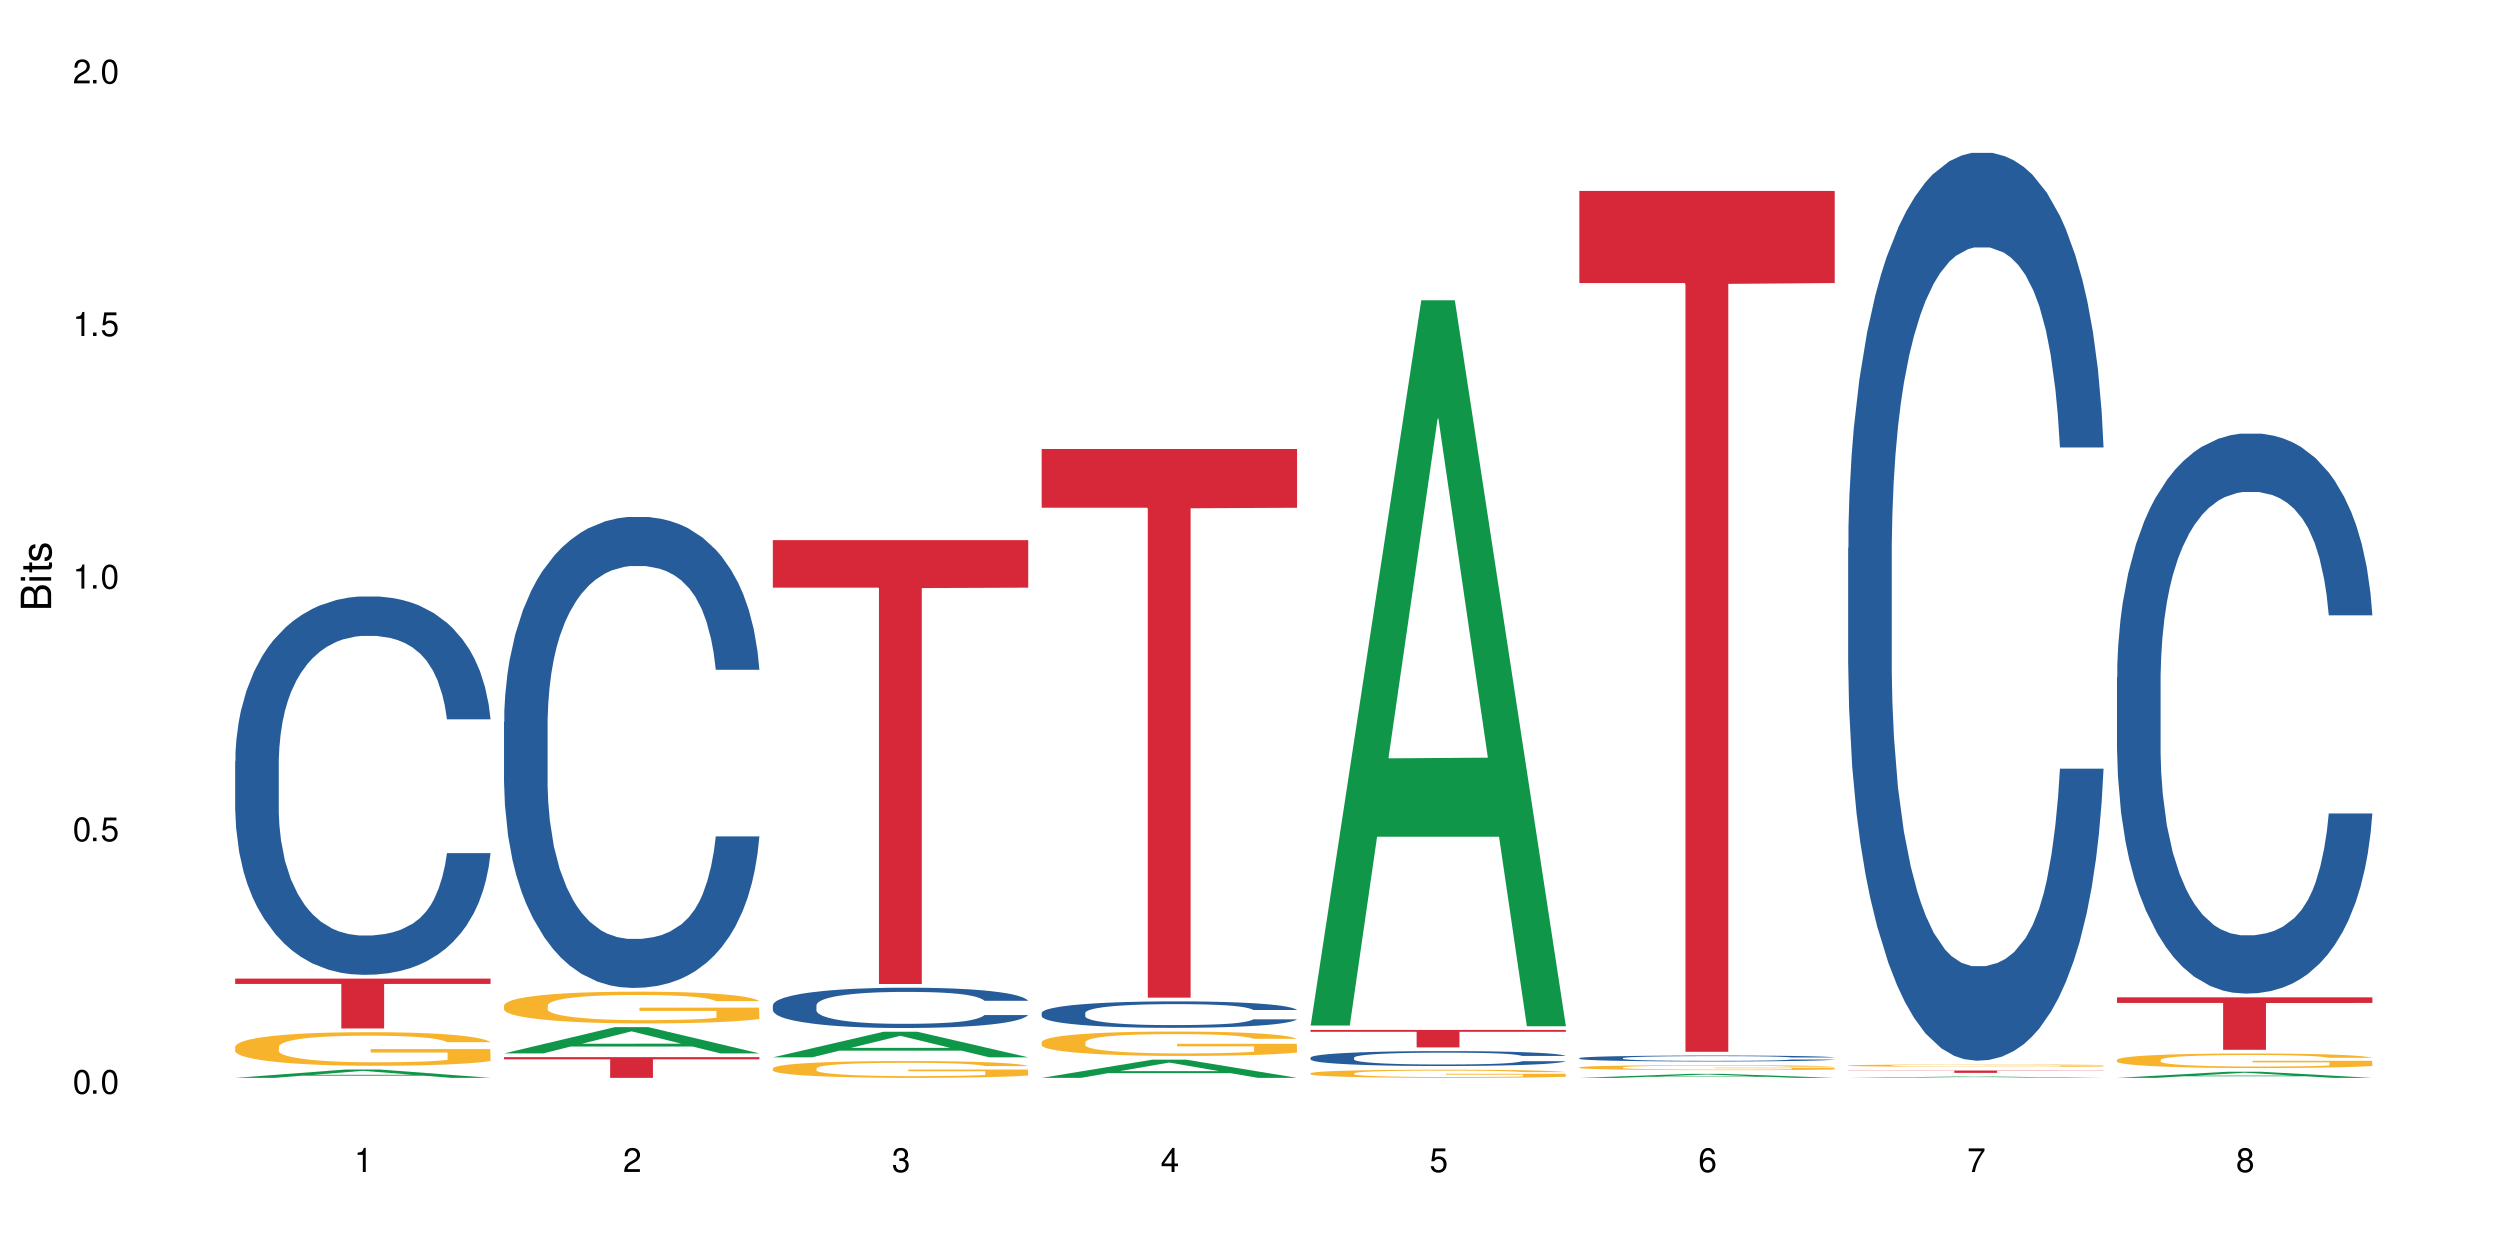
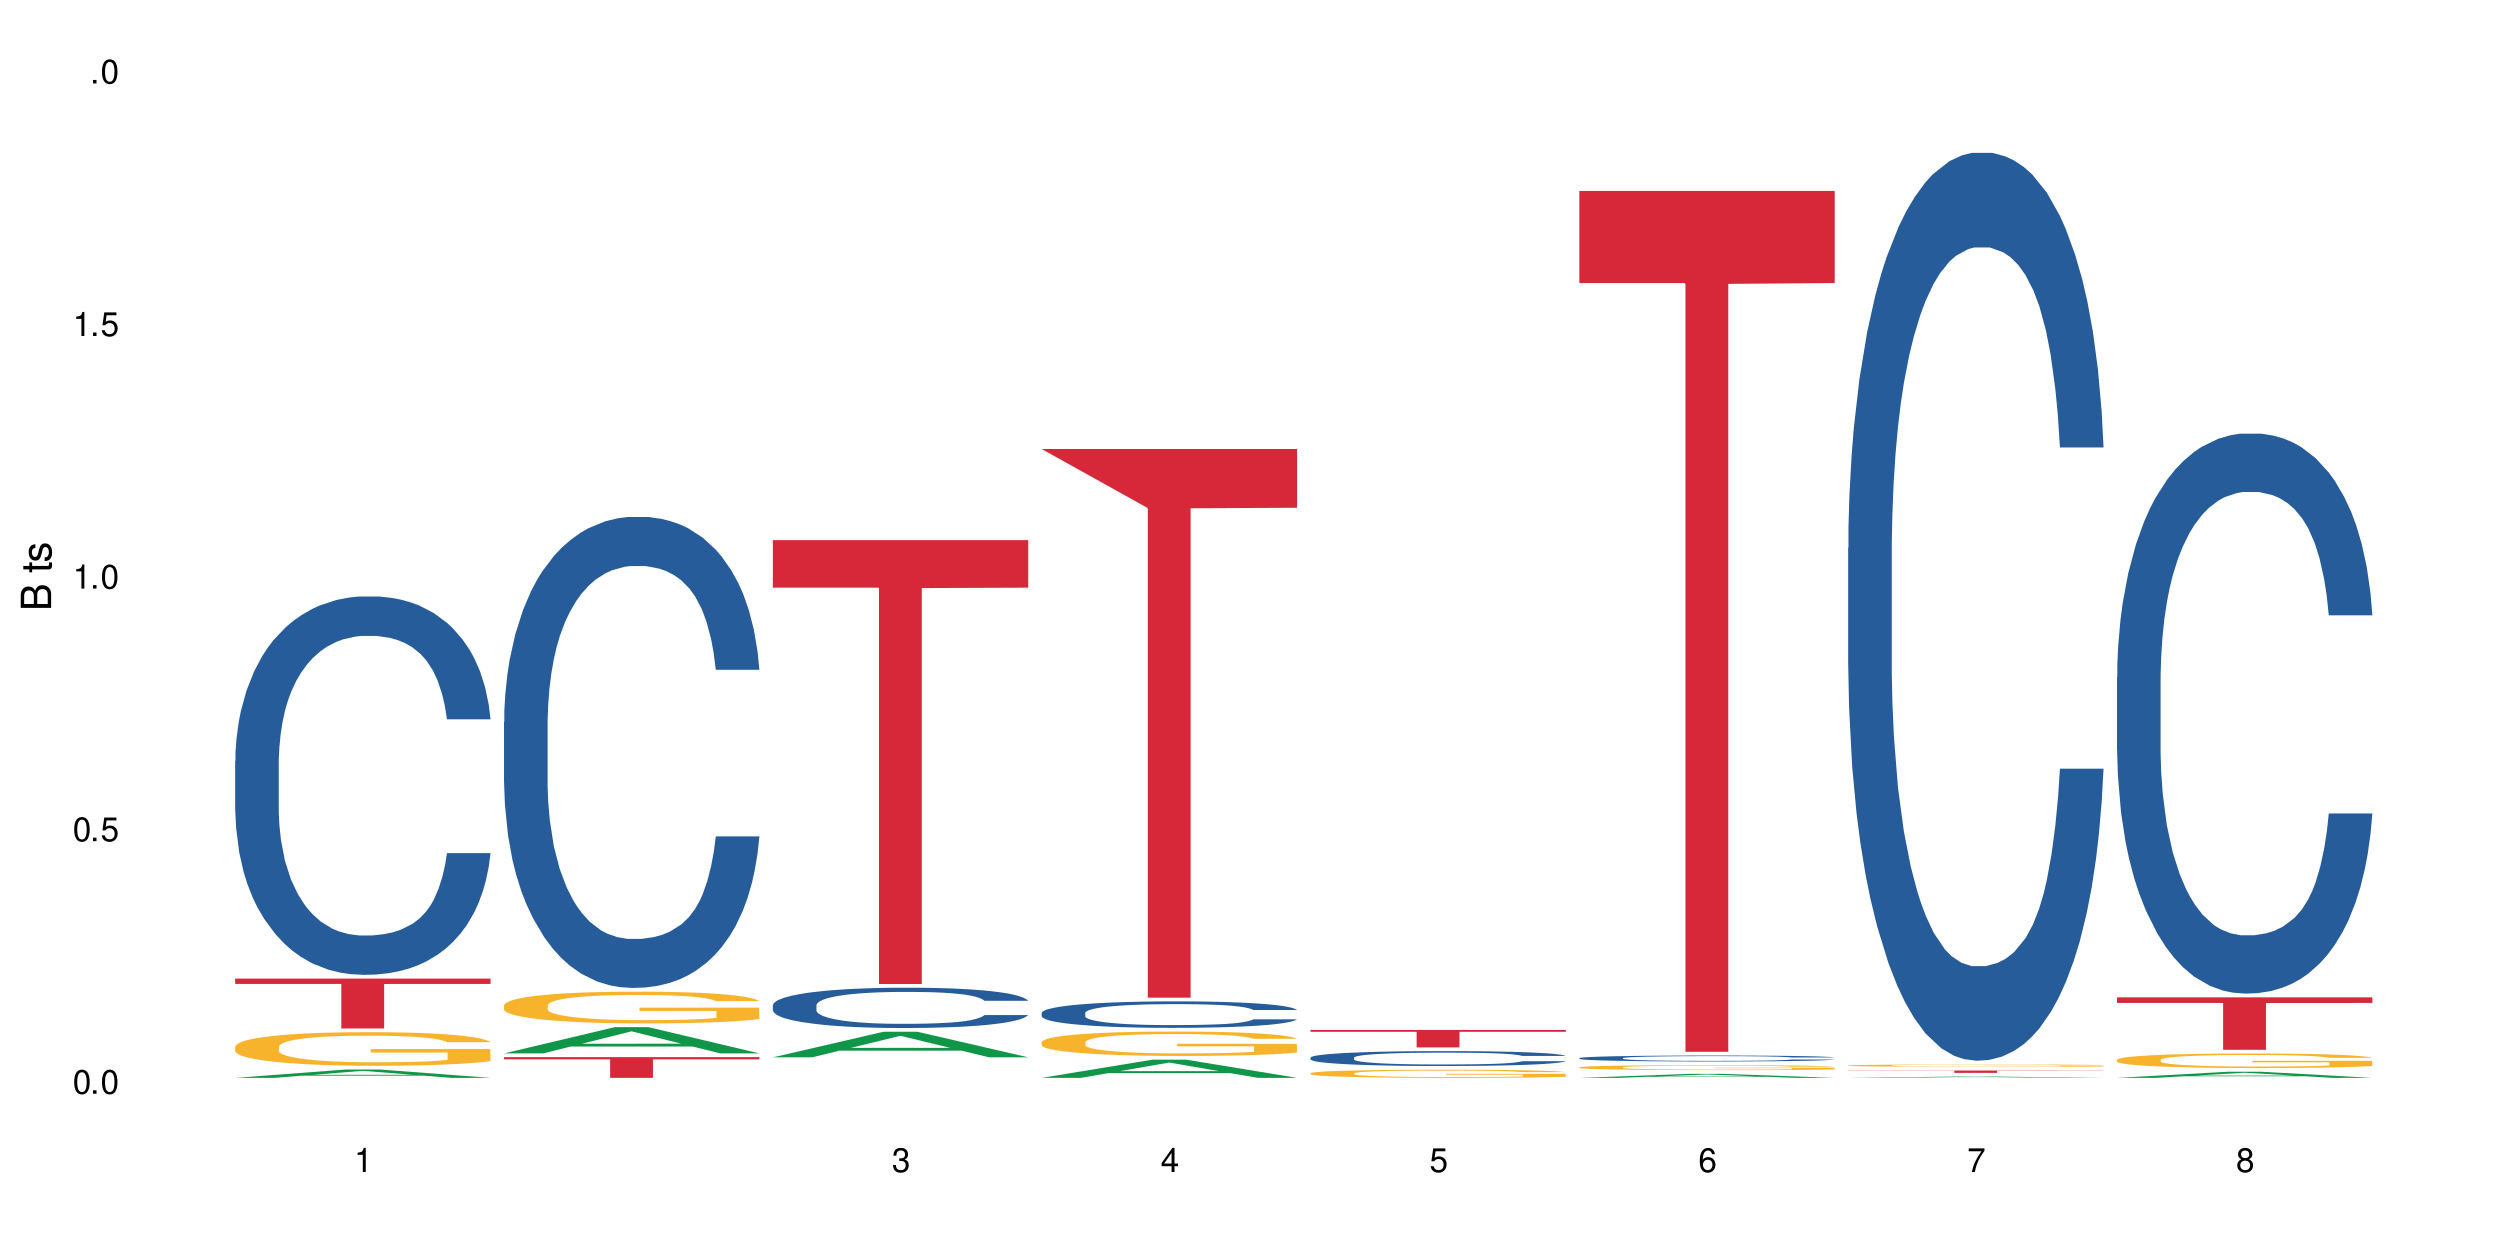
<svg xmlns="http://www.w3.org/2000/svg" xmlns:xlink="http://www.w3.org/1999/xlink" width="720" height="360" viewBox="0 0 720 360">
  <defs>
    <g>
      <g id="glyph-0-0">
</g>
      <g id="glyph-0-1">
        <path d="M 2.641 -6.938 C 2 -6.938 1.422 -6.656 1.078 -6.172 C 0.641 -5.562 0.406 -4.641 0.406 -3.359 C 0.406 -1.016 1.188 0.219 2.641 0.219 C 4.078 0.219 4.859 -1.016 4.859 -3.297 C 4.859 -4.641 4.656 -5.547 4.203 -6.172 C 3.844 -6.656 3.281 -6.938 2.641 -6.938 Z M 2.641 -6.188 C 3.547 -6.188 4 -5.25 4 -3.375 C 4 -1.406 3.562 -0.484 2.625 -0.484 C 1.734 -0.484 1.281 -1.438 1.281 -3.344 C 1.281 -5.25 1.734 -6.188 2.641 -6.188 Z M 2.641 -6.188 " />
      </g>
      <g id="glyph-0-2">
        <path d="M 1.828 -1 L 0.828 -1 L 0.828 0 L 1.828 0 Z M 1.828 -1 " />
      </g>
      <g id="glyph-0-3">
        <path d="M 4.562 -6.797 L 1.062 -6.797 L 0.547 -3.094 L 1.328 -3.094 C 1.719 -3.562 2.047 -3.734 2.578 -3.734 C 3.484 -3.734 4.062 -3.109 4.062 -2.094 C 4.062 -1.125 3.484 -0.531 2.578 -0.531 C 1.828 -0.531 1.375 -0.906 1.188 -1.672 L 0.328 -1.672 C 0.453 -1.109 0.547 -0.844 0.75 -0.594 C 1.125 -0.078 1.828 0.219 2.594 0.219 C 3.969 0.219 4.922 -0.781 4.922 -2.219 C 4.922 -3.562 4.031 -4.484 2.719 -4.484 C 2.25 -4.484 1.859 -4.359 1.469 -4.062 L 1.734 -5.969 L 4.562 -5.969 Z M 4.562 -6.797 " />
      </g>
      <g id="glyph-0-4">
        <path d="M 2.484 -4.938 L 2.484 0 L 3.328 0 L 3.328 -6.938 L 2.766 -6.938 C 2.469 -5.875 2.281 -5.734 0.984 -5.562 L 0.984 -4.938 Z M 2.484 -4.938 " />
      </g>
      <g id="glyph-0-5">
-         <path d="M 4.859 -0.828 L 1.281 -0.828 C 1.359 -1.406 1.672 -1.781 2.5 -2.281 L 3.469 -2.828 C 4.406 -3.344 4.906 -4.062 4.906 -4.906 C 4.906 -5.484 4.672 -6.031 4.266 -6.406 C 3.859 -6.766 3.375 -6.938 2.719 -6.938 C 1.859 -6.938 1.219 -6.625 0.844 -6.031 C 0.609 -5.672 0.5 -5.234 0.484 -4.531 L 1.328 -4.531 C 1.359 -5.016 1.406 -5.281 1.531 -5.516 C 1.75 -5.938 2.188 -6.203 2.703 -6.203 C 3.469 -6.203 4.031 -5.641 4.031 -4.891 C 4.031 -4.344 3.719 -3.859 3.125 -3.516 L 2.234 -3 C 0.812 -2.172 0.406 -1.531 0.328 -0.016 L 4.859 -0.016 Z M 4.859 -0.828 " />
-       </g>
+         </g>
      <g id="glyph-0-6">
        <path d="M 2.125 -3.188 L 2.578 -3.188 C 3.5 -3.188 3.984 -2.766 3.984 -1.922 C 3.984 -1.062 3.469 -0.531 2.594 -0.531 C 1.656 -0.531 1.203 -1 1.156 -2.016 L 0.312 -2.016 C 0.344 -1.453 0.438 -1.094 0.609 -0.781 C 0.953 -0.109 1.625 0.219 2.547 0.219 C 3.953 0.219 4.859 -0.625 4.859 -1.938 C 4.859 -2.828 4.516 -3.297 3.703 -3.594 C 4.344 -3.844 4.656 -4.328 4.656 -5.031 C 4.656 -6.219 3.875 -6.938 2.578 -6.938 C 1.203 -6.938 0.484 -6.172 0.453 -4.703 L 1.297 -4.703 C 1.312 -5.125 1.344 -5.359 1.453 -5.578 C 1.641 -5.969 2.062 -6.203 2.594 -6.203 C 3.344 -6.203 3.797 -5.75 3.797 -5 C 3.797 -4.516 3.609 -4.219 3.25 -4.047 C 3.016 -3.953 2.703 -3.922 2.125 -3.906 Z M 2.125 -3.188 " />
      </g>
      <g id="glyph-0-7">
        <path d="M 3.141 -1.672 L 3.141 0 L 3.984 0 L 3.984 -1.672 L 4.984 -1.672 L 4.984 -2.438 L 3.984 -2.438 L 3.984 -6.938 L 3.359 -6.938 L 0.266 -2.578 L 0.266 -1.672 Z M 3.141 -2.438 L 1 -2.438 L 3.141 -5.5 Z M 3.141 -2.438 " />
      </g>
      <g id="glyph-0-8">
        <path d="M 4.781 -5.125 C 4.609 -6.266 3.891 -6.938 2.844 -6.938 C 2.094 -6.938 1.422 -6.578 1.031 -5.953 C 0.594 -5.266 0.406 -4.422 0.406 -3.172 C 0.406 -2 0.578 -1.25 0.984 -0.641 C 1.359 -0.078 1.953 0.219 2.703 0.219 C 3.984 0.219 4.922 -0.75 4.922 -2.094 C 4.922 -3.375 4.062 -4.281 2.844 -4.281 C 2.172 -4.281 1.641 -4.031 1.281 -3.516 C 1.281 -5.234 1.828 -6.188 2.797 -6.188 C 3.391 -6.188 3.797 -5.797 3.938 -5.125 Z M 2.734 -3.531 C 3.547 -3.531 4.062 -2.953 4.062 -2.031 C 4.062 -1.156 3.484 -0.531 2.703 -0.531 C 1.922 -0.531 1.328 -1.188 1.328 -2.078 C 1.328 -2.938 1.906 -3.531 2.734 -3.531 Z M 2.734 -3.531 " />
      </g>
      <g id="glyph-0-9">
        <path d="M 4.984 -6.797 L 0.438 -6.797 L 0.438 -5.969 L 4.109 -5.969 C 2.5 -3.656 1.828 -2.234 1.328 0 L 2.219 0 C 2.594 -2.172 3.453 -4.047 4.984 -6.094 Z M 4.984 -6.797 " />
      </g>
      <g id="glyph-0-10">
        <path d="M 3.75 -3.656 C 4.469 -4.094 4.688 -4.438 4.688 -5.078 C 4.688 -6.172 3.844 -6.938 2.641 -6.938 C 1.438 -6.938 0.594 -6.172 0.594 -5.094 C 0.594 -4.438 0.812 -4.094 1.516 -3.656 C 0.734 -3.266 0.359 -2.703 0.359 -1.922 C 0.359 -0.656 1.281 0.219 2.641 0.219 C 3.984 0.219 4.922 -0.656 4.922 -1.922 C 4.922 -2.703 4.531 -3.266 3.75 -3.656 Z M 2.641 -6.188 C 3.359 -6.188 3.812 -5.75 3.812 -5.062 C 3.812 -4.406 3.344 -3.984 2.641 -3.984 C 1.922 -3.984 1.453 -4.406 1.453 -5.078 C 1.453 -5.75 1.922 -6.188 2.641 -6.188 Z M 2.641 -3.266 C 3.484 -3.266 4.062 -2.719 4.062 -1.906 C 4.062 -1.078 3.484 -0.531 2.625 -0.531 C 1.797 -0.531 1.219 -1.094 1.219 -1.906 C 1.219 -2.719 1.781 -3.266 2.641 -3.266 Z M 2.641 -3.266 " />
      </g>
      <g id="glyph-1-0">
</g>
      <g id="glyph-1-1">
        <path d="M 0 -0.953 L 0 -4.891 C 0 -5.719 -0.234 -6.344 -0.734 -6.797 C -1.188 -7.234 -1.812 -7.469 -2.5 -7.469 C -3.547 -7.469 -4.188 -7 -4.625 -5.875 C -4.984 -6.688 -5.625 -7.094 -6.531 -7.094 C -7.172 -7.094 -7.734 -6.859 -8.141 -6.391 C -8.562 -5.922 -8.75 -5.344 -8.75 -4.5 L -8.75 -0.953 Z M -4.984 -2.062 L -7.766 -2.062 L -7.766 -4.219 C -7.766 -4.844 -7.688 -5.203 -7.453 -5.5 C -7.219 -5.812 -6.859 -5.969 -6.375 -5.969 C -5.891 -5.969 -5.531 -5.812 -5.297 -5.5 C -5.062 -5.203 -4.984 -4.844 -4.984 -4.219 Z M -0.984 -2.062 L -4 -2.062 L -4 -4.781 C -4 -5.766 -3.438 -6.359 -2.484 -6.359 C -1.547 -6.359 -0.984 -5.766 -0.984 -4.781 Z M -0.984 -2.062 " />
      </g>
      <g id="glyph-1-2">
-         <path d="M -6.281 -1.797 L -6.281 -0.797 L 0 -0.797 L 0 -1.797 Z M -8.75 -1.797 L -8.75 -0.797 L -7.484 -0.797 L -7.484 -1.797 Z M -8.75 -1.797 " />
-       </g>
+         </g>
      <g id="glyph-1-3">
        <path d="M -6.281 -3.047 L -6.281 -2.016 L -8.016 -2.016 L -8.016 -1.016 L -6.281 -1.016 L -6.281 -0.172 L -5.469 -0.172 L -5.469 -1.016 L -0.719 -1.016 C -0.078 -1.016 0.281 -1.453 0.281 -2.234 C 0.281 -2.5 0.25 -2.719 0.188 -3.047 L -0.641 -3.047 C -0.609 -2.906 -0.594 -2.766 -0.594 -2.562 C -0.594 -2.141 -0.719 -2.016 -1.156 -2.016 L -5.469 -2.016 L -5.469 -3.047 Z M -6.281 -3.047 " />
      </g>
      <g id="glyph-1-4">
        <path d="M -4.531 -5.25 C -5.766 -5.25 -6.469 -4.422 -6.469 -2.969 C -6.469 -1.516 -5.719 -0.562 -4.547 -0.562 C -3.562 -0.562 -3.094 -1.062 -2.734 -2.562 L -2.516 -3.484 C -2.344 -4.188 -2.094 -4.469 -1.641 -4.469 C -1.047 -4.469 -0.641 -3.875 -0.641 -3 C -0.641 -2.453 -0.797 -2 -1.062 -1.75 C -1.25 -1.594 -1.422 -1.531 -1.875 -1.469 L -1.875 -0.406 C -0.422 -0.453 0.281 -1.266 0.281 -2.922 C 0.281 -4.5 -0.5 -5.516 -1.719 -5.516 C -2.656 -5.516 -3.172 -4.984 -3.469 -3.734 L -3.703 -2.766 C -3.891 -1.953 -4.156 -1.609 -4.594 -1.609 C -5.188 -1.609 -5.547 -2.125 -5.547 -2.938 C -5.547 -3.75 -5.203 -4.172 -4.531 -4.203 Z M -4.531 -5.25 " />
      </g>
    </g>
  </defs>
  <rect x="-72" y="-36" width="864" height="432" fill="rgb(100%, 100%, 100%)" fill-opacity="1" />
  <path fill-rule="nonzero" fill="rgb(6.275%, 58.824%, 28.235%)" fill-opacity="1" d="M 67.73 310.426 L 67.809 310.422 L 99.637 308.016 L 109.301 308.016 L 141.281 310.426 L 130.047 310.426 L 122.031 309.797 L 86.906 309.797 L 79.047 310.426 L 67.73 310.426 L 90.285 309.535 L 118.809 309.535 L 104.586 308.41 L 104.43 308.406 L 104.27 308.414 L 90.207 309.535 L 90.285 309.535 Z M 67.73 310.426 " />
  <path fill-rule="nonzero" fill="rgb(14.51%, 36.078%, 60%)" fill-opacity="1" d="M 67.73 219.211 L 67.82 219.109 L 67.82 216.719 L 68.09 212.938 L 68.719 208.156 L 69.344 204.867 L 70.961 198.992 L 73.203 193.316 L 75.535 188.934 L 77.238 186.344 L 78.766 184.352 L 82.262 180.664 L 84.504 178.773 L 86.926 177.082 L 89.887 175.387 L 92.039 174.391 L 96.883 172.797 L 100.469 172.102 L 103.25 171.801 L 109.262 171.801 L 112.848 172.199 L 115.449 172.699 L 118.32 173.496 L 120.742 174.391 L 124.957 176.582 L 128.727 179.371 L 130.43 180.965 L 133.121 184.051 L 135.184 187.039 L 136.617 189.629 L 138.234 193.316 L 139.668 197.797 L 140.746 202.875 L 141.281 207.16 L 128.727 207.16 L 128.098 203.176 L 127.379 200.086 L 126.035 196.004 L 124.688 193.117 L 122.805 190.227 L 121.102 188.336 L 118.77 186.441 L 116.707 185.246 L 114.555 184.352 L 112.488 183.754 L 108.543 183.156 L 103.969 183.156 L 102.266 183.355 L 98.766 184.152 L 96.883 184.848 L 94.191 186.242 L 92.309 187.539 L 90.066 189.531 L 88.539 191.223 L 86.656 193.812 L 85.312 196.105 L 83.785 199.391 L 82.891 201.879 L 82.082 204.668 L 81.363 207.957 L 80.828 211.441 L 80.469 215.125 L 80.289 218.711 L 80.289 234.148 L 80.469 237.734 L 80.918 241.918 L 82.082 247.996 L 83.785 253.273 L 85.762 257.457 L 87.645 260.445 L 88.719 261.84 L 90.156 263.434 L 92.398 265.426 L 95.629 267.414 L 97.512 268.211 L 100.383 269.008 L 103.34 269.406 L 107.289 269.406 L 110.785 269.008 L 113.117 268.512 L 115.539 267.715 L 118.859 266.023 L 120.922 264.43 L 122.715 262.535 L 124.062 260.645 L 124.957 259.051 L 126.305 255.961 L 127.379 252.574 L 128.188 249.09 L 128.727 245.703 L 141.281 245.703 L 140.746 249.688 L 139.938 253.57 L 139.129 256.461 L 137.875 259.945 L 136.441 263.035 L 134.375 266.52 L 132.672 268.809 L 130.43 271.301 L 128.367 273.191 L 126.125 274.887 L 122.805 276.879 L 120.652 277.875 L 118.32 278.77 L 115.539 279.566 L 112.043 280.266 L 108.273 280.664 L 104.777 280.762 L 101.008 280.562 L 98.227 280.164 L 94.551 279.27 L 89.977 277.477 L 86.656 275.582 L 84.055 273.691 L 81.812 271.699 L 79.301 269.008 L 76.074 264.629 L 74.098 261.242 L 72.754 258.453 L 71.23 254.566 L 70.152 251.082 L 68.898 245.504 L 68 238.434 L 67.73 232.953 Z M 67.73 219.211 " />
  <path fill-rule="nonzero" fill="rgb(96.863%, 70.196%, 16.863%)" fill-opacity="1" d="M 67.73 301.414 L 67.82 301.406 L 67.82 301.227 L 68.18 300.832 L 69.078 300.281 L 70.242 299.832 L 71.5 299.48 L 72.305 299.293 L 73.652 299.027 L 74.816 298.832 L 77.777 298.438 L 81.543 298.066 L 83.609 297.906 L 85.941 297.754 L 89.258 297.586 L 90.785 297.527 L 95.449 297.383 L 100.738 297.297 L 106.57 297.27 L 109.262 297.277 L 112.938 297.312 L 117.961 297.41 L 120.832 297.5 L 123.074 297.586 L 125.406 297.703 L 128.277 297.879 L 130.969 298.09 L 133.121 298.305 L 135.273 298.57 L 137.066 298.852 L 138.594 299.16 L 139.938 299.531 L 140.746 299.84 L 141.281 300.148 L 128.816 300.148 L 128.098 299.84 L 127.289 299.602 L 125.945 299.312 L 124.598 299.098 L 123.254 298.93 L 120.742 298.699 L 118.59 298.559 L 115.898 298.438 L 113.297 298.355 L 110.336 298.305 L 108.543 298.285 L 103.789 298.285 L 99.484 298.348 L 96.973 298.418 L 95.18 298.488 L 92.668 298.621 L 91.141 298.727 L 90.246 298.797 L 87.555 299.07 L 85.762 299.32 L 84.773 299.488 L 83.52 299.754 L 82.621 299.992 L 81.633 300.344 L 81.098 300.609 L 80.379 301.211 L 80.289 302.801 L 80.559 303.137 L 81.098 303.5 L 81.812 303.816 L 82.891 304.152 L 83.965 304.41 L 85.852 304.754 L 87.465 304.984 L 88.719 305.133 L 91.141 305.371 L 92.129 305.453 L 94.461 305.609 L 96.883 305.734 L 99.844 305.84 L 102.086 305.895 L 105.672 305.938 L 110.246 305.938 L 115.629 305.887 L 119.039 305.812 L 121.371 305.742 L 122.895 305.684 L 124.777 305.586 L 126.125 305.496 L 127.379 305.398 L 128.906 305.25 L 128.906 303.137 L 106.75 303.129 L 106.75 302.137 L 141.195 302.129 L 141.281 305.586 L 139.398 305.824 L 137.066 306.055 L 134.824 306.23 L 132.492 306.379 L 129.176 306.547 L 126.484 306.652 L 122.355 306.777 L 118.59 306.855 L 114.645 306.91 L 111.145 306.938 L 107.02 306.945 L 103.34 306.93 L 99.395 306.875 L 96.254 306.805 L 93.383 306.715 L 90.516 306.602 L 86.926 306.414 L 84.594 306.266 L 82.172 306.078 L 79.75 305.859 L 77.598 305.621 L 76.164 305.434 L 74.727 305.223 L 73.203 304.957 L 71.766 304.656 L 70.691 304.383 L 69.703 304.074 L 68.988 303.781 L 68.27 303.383 L 67.91 303.066 L 67.73 302.793 Z M 67.73 301.414 " />
  <path fill-rule="nonzero" fill="rgb(83.922%, 15.686%, 22.353%)" fill-opacity="1" d="M 67.73 281.832 L 141.281 281.832 L 141.281 283.371 L 110.629 283.383 L 110.629 296.199 L 98.297 296.199 L 98.297 283.398 L 98.117 283.371 L 67.73 283.371 Z M 67.73 281.832 " />
  <path fill-rule="nonzero" fill="rgb(6.275%, 58.824%, 28.235%)" fill-opacity="1" d="M 145.156 303.371 L 145.234 303.367 L 177.059 295.816 L 186.723 295.816 L 218.707 303.379 L 207.469 303.379 L 199.453 301.406 L 164.328 301.406 L 156.469 303.371 L 145.156 303.371 L 167.707 300.59 L 196.23 300.582 L 182.008 297.055 L 181.852 297.047 L 181.695 297.066 L 167.629 300.582 L 167.707 300.59 Z M 145.156 303.371 " />
  <path fill-rule="nonzero" fill="rgb(14.51%, 36.078%, 60%)" fill-opacity="1" d="M 145.156 207.91 L 145.242 207.789 L 145.242 204.812 L 145.512 200.102 L 146.141 194.148 L 146.77 190.059 L 148.383 182.746 L 150.625 175.676 L 152.957 170.223 L 154.664 167 L 156.188 164.52 L 159.684 159.934 L 161.93 157.578 L 164.352 155.469 L 167.309 153.359 L 169.461 152.121 L 174.305 150.137 L 177.895 149.27 L 180.676 148.898 L 186.684 148.898 L 190.273 149.395 L 192.875 150.016 L 195.742 151.004 L 198.164 152.121 L 202.383 154.848 L 206.148 158.32 L 207.852 160.305 L 210.543 164.148 L 212.605 167.867 L 214.043 171.09 L 215.656 175.676 L 217.094 181.258 L 218.168 187.578 L 218.707 192.91 L 206.148 192.91 L 205.52 187.953 L 204.805 184.109 L 203.457 179.023 L 202.113 175.43 L 200.23 171.836 L 198.523 169.477 L 196.191 167.121 L 194.129 165.637 L 191.977 164.52 L 189.914 163.777 L 185.969 163.031 L 181.391 163.031 L 179.688 163.281 L 176.191 164.27 L 174.305 165.141 L 171.613 166.875 L 169.73 168.488 L 167.488 170.965 L 165.965 173.074 L 164.082 176.297 L 162.734 179.148 L 161.211 183.238 L 160.312 186.34 L 159.508 189.812 L 158.789 193.902 L 158.25 198.242 L 157.891 202.828 L 157.711 207.293 L 157.711 226.508 L 157.891 230.973 L 158.34 236.18 L 159.508 243.742 L 161.211 250.312 L 163.184 255.52 L 165.066 259.238 L 166.145 260.977 L 167.578 262.957 L 169.82 265.438 L 173.051 267.918 L 174.934 268.91 L 177.805 269.902 L 180.766 270.398 L 184.711 270.398 L 188.211 269.902 L 190.543 269.281 L 192.965 268.289 L 196.281 266.184 L 198.344 264.199 L 200.141 261.844 L 201.484 259.488 L 202.383 257.504 L 203.727 253.66 L 204.805 249.445 L 205.609 245.105 L 206.148 240.891 L 218.707 240.891 L 218.168 245.848 L 217.359 250.684 L 216.555 254.281 L 215.297 258.617 L 213.863 262.461 L 211.801 266.801 L 210.094 269.652 L 207.852 272.754 L 205.789 275.109 L 203.547 277.215 L 200.23 279.695 L 198.074 280.934 L 195.742 282.051 L 192.965 283.043 L 189.465 283.91 L 185.699 284.406 L 182.199 284.531 L 178.434 284.281 L 175.652 283.785 L 171.973 282.672 L 167.398 280.438 L 164.082 278.082 L 161.48 275.727 L 159.238 273.25 L 156.727 269.902 L 153.496 264.445 L 151.523 260.23 L 150.176 256.758 L 148.652 251.926 L 147.574 247.586 L 146.32 240.641 L 145.422 231.84 L 145.156 225.02 Z M 145.156 207.91 " />
  <path fill-rule="nonzero" fill="rgb(96.863%, 70.196%, 16.863%)" fill-opacity="1" d="M 145.156 289.52 L 145.242 289.512 L 145.242 289.344 L 145.602 288.969 L 146.5 288.449 L 147.664 288.023 L 148.922 287.688 L 149.73 287.512 L 151.074 287.262 L 152.242 287.078 L 155.199 286.703 L 158.969 286.352 L 161.031 286.203 L 163.363 286.059 L 166.684 285.902 L 168.207 285.844 L 172.871 285.711 L 178.164 285.625 L 183.992 285.602 L 186.684 285.609 L 190.363 285.641 L 195.387 285.734 L 198.254 285.816 L 200.496 285.902 L 202.828 286.008 L 205.699 286.176 L 208.391 286.379 L 210.543 286.578 L 212.695 286.828 L 214.492 287.098 L 216.016 287.387 L 217.359 287.738 L 218.168 288.031 L 218.707 288.324 L 206.238 288.324 L 205.52 288.031 L 204.715 287.805 L 203.367 287.531 L 202.023 287.328 L 200.676 287.172 L 198.164 286.953 L 196.012 286.82 L 193.32 286.703 L 190.723 286.629 L 187.762 286.578 L 185.969 286.562 L 181.211 286.562 L 176.906 286.621 L 174.395 286.688 L 172.602 286.754 L 170.09 286.879 L 168.566 286.98 L 167.668 287.047 L 164.977 287.305 L 163.184 287.539 L 162.195 287.695 L 160.941 287.949 L 160.043 288.172 L 159.059 288.508 L 158.52 288.758 L 157.801 289.328 L 157.711 290.828 L 157.98 291.148 L 158.52 291.488 L 159.238 291.789 L 160.312 292.109 L 161.391 292.352 L 163.273 292.676 L 164.887 292.895 L 166.145 293.035 L 168.566 293.262 L 169.551 293.336 L 171.883 293.488 L 174.305 293.602 L 177.266 293.703 L 179.508 293.754 L 183.098 293.797 L 187.672 293.797 L 193.055 293.746 L 196.461 293.68 L 198.793 293.613 L 200.32 293.555 L 202.203 293.461 L 203.547 293.379 L 204.805 293.285 L 206.328 293.145 L 206.328 291.148 L 184.172 291.141 L 184.172 290.203 L 218.617 290.195 L 218.707 293.461 L 216.824 293.688 L 214.492 293.902 L 212.25 294.07 L 209.918 294.215 L 206.598 294.371 L 203.906 294.473 L 199.781 294.59 L 196.012 294.664 L 192.066 294.715 L 188.566 294.738 L 184.441 294.746 L 180.766 294.73 L 176.816 294.68 L 173.68 294.613 L 170.809 294.531 L 167.938 294.422 L 164.352 294.246 L 162.016 294.105 L 159.594 293.93 L 157.172 293.719 L 155.02 293.496 L 153.586 293.32 L 152.152 293.117 L 150.625 292.867 L 149.191 292.586 L 148.113 292.324 L 147.129 292.031 L 146.41 291.758 L 145.691 291.383 L 145.332 291.082 L 145.156 290.82 Z M 145.156 289.52 " />
  <path fill-rule="nonzero" fill="rgb(83.922%, 15.686%, 22.353%)" fill-opacity="1" d="M 145.156 304.449 L 218.707 304.449 L 218.707 305.09 L 188.051 305.094 L 188.051 310.426 L 175.719 310.426 L 175.719 305.102 L 175.539 305.09 L 145.156 305.09 Z M 145.156 304.449 " />
  <path fill-rule="nonzero" fill="rgb(6.275%, 58.824%, 28.235%)" fill-opacity="1" d="M 222.578 304.508 L 222.656 304.5 L 254.48 297.137 L 264.148 297.137 L 296.129 304.512 L 284.895 304.512 L 276.879 302.586 L 241.75 302.586 L 233.895 304.508 L 222.578 304.508 L 245.129 301.793 L 273.656 301.785 L 259.434 298.34 L 259.273 298.336 L 259.117 298.355 L 245.051 301.785 L 245.129 301.793 Z M 222.578 304.508 " />
  <path fill-rule="nonzero" fill="rgb(14.51%, 36.078%, 60%)" fill-opacity="1" d="M 222.578 289.512 L 222.668 289.504 L 222.668 289.246 L 222.938 288.844 L 223.562 288.336 L 224.191 287.984 L 225.809 287.359 L 228.051 286.758 L 230.383 286.289 L 232.086 286.012 L 233.609 285.801 L 237.109 285.41 L 239.352 285.207 L 241.773 285.027 L 244.734 284.848 L 246.887 284.742 L 251.73 284.57 L 255.316 284.496 L 258.098 284.465 L 264.109 284.465 L 267.695 284.508 L 270.297 284.562 L 273.168 284.645 L 275.59 284.742 L 279.805 284.973 L 283.57 285.27 L 285.277 285.441 L 287.969 285.77 L 290.031 286.086 L 291.465 286.363 L 293.082 286.758 L 294.516 287.234 L 295.59 287.773 L 296.129 288.23 L 283.57 288.23 L 282.945 287.805 L 282.227 287.477 L 280.883 287.043 L 279.535 286.734 L 277.652 286.426 L 275.949 286.227 L 273.617 286.023 L 271.551 285.898 L 269.398 285.801 L 267.336 285.738 L 263.391 285.676 L 258.816 285.676 L 257.109 285.695 L 253.613 285.781 L 251.73 285.855 L 249.039 286.004 L 247.156 286.141 L 244.914 286.352 L 243.387 286.535 L 241.504 286.809 L 240.16 287.055 L 238.633 287.402 L 237.738 287.668 L 236.93 287.965 L 236.211 288.316 L 235.672 288.688 L 235.316 289.078 L 235.137 289.461 L 235.137 291.105 L 235.316 291.484 L 235.762 291.93 L 236.93 292.578 L 238.633 293.141 L 240.605 293.586 L 242.492 293.902 L 243.566 294.051 L 245.004 294.223 L 247.246 294.434 L 250.473 294.645 L 252.355 294.73 L 255.227 294.816 L 258.188 294.859 L 262.133 294.859 L 265.633 294.816 L 267.965 294.762 L 270.387 294.676 L 273.707 294.496 L 275.77 294.328 L 277.562 294.125 L 278.906 293.926 L 279.805 293.754 L 281.148 293.426 L 282.227 293.066 L 283.035 292.695 L 283.57 292.332 L 296.129 292.332 L 295.59 292.758 L 294.785 293.172 L 293.977 293.48 L 292.723 293.852 L 291.285 294.18 L 289.223 294.551 L 287.52 294.793 L 285.277 295.059 L 283.215 295.262 L 280.973 295.441 L 277.652 295.652 L 275.5 295.758 L 273.168 295.855 L 270.387 295.938 L 266.887 296.012 L 263.121 296.055 L 259.621 296.066 L 255.855 296.047 L 253.074 296.004 L 249.398 295.906 L 244.824 295.715 L 241.504 295.516 L 238.902 295.312 L 236.66 295.102 L 234.148 294.816 L 230.918 294.348 L 228.945 293.988 L 227.602 293.691 L 226.074 293.277 L 225 292.906 L 223.742 292.312 L 222.848 291.559 L 222.578 290.977 Z M 222.578 289.512 " />
-   <path fill-rule="nonzero" fill="rgb(96.863%, 70.196%, 16.863%)" fill-opacity="1" d="M 222.578 307.656 L 222.668 307.652 L 222.668 307.566 L 223.027 307.367 L 223.922 307.09 L 225.09 306.867 L 226.344 306.688 L 227.152 306.598 L 228.496 306.465 L 229.664 306.367 L 232.625 306.168 L 236.391 305.98 L 238.453 305.902 L 240.785 305.828 L 244.105 305.742 L 245.629 305.711 L 250.293 305.641 L 255.586 305.598 L 261.418 305.582 L 264.109 305.586 L 267.785 305.605 L 272.809 305.652 L 275.68 305.699 L 277.922 305.742 L 280.254 305.801 L 283.125 305.887 L 285.816 305.996 L 287.969 306.102 L 290.121 306.234 L 291.914 306.375 L 293.438 306.531 L 294.785 306.715 L 295.59 306.871 L 296.129 307.023 L 283.66 307.023 L 282.945 306.871 L 282.137 306.75 L 280.793 306.605 L 279.445 306.5 L 278.102 306.414 L 275.59 306.301 L 273.438 306.23 L 270.746 306.168 L 268.145 306.129 L 265.184 306.102 L 263.391 306.094 L 258.637 306.094 L 254.332 306.121 L 251.82 306.16 L 250.023 306.195 L 247.512 306.262 L 245.988 306.312 L 245.094 306.348 L 242.402 306.484 L 240.605 306.609 L 239.621 306.695 L 238.363 306.824 L 237.469 306.945 L 236.48 307.121 L 235.941 307.254 L 235.227 307.555 L 235.137 308.352 L 235.406 308.52 L 235.941 308.703 L 236.66 308.859 L 237.738 309.027 L 238.812 309.156 L 240.695 309.328 L 242.312 309.445 L 243.566 309.52 L 245.988 309.641 L 246.977 309.68 L 249.309 309.758 L 251.73 309.82 L 254.691 309.875 L 256.934 309.898 L 260.52 309.922 L 265.094 309.922 L 270.477 309.895 L 273.887 309.859 L 276.219 309.824 L 277.742 309.793 L 279.625 309.746 L 280.973 309.699 L 282.227 309.652 L 283.75 309.578 L 283.75 308.52 L 261.598 308.516 L 261.598 308.02 L 296.039 308.016 L 296.129 309.746 L 294.246 309.863 L 291.914 309.98 L 289.672 310.066 L 287.34 310.145 L 284.02 310.227 L 281.328 310.281 L 277.203 310.344 L 273.438 310.383 L 269.488 310.41 L 265.992 310.422 L 261.867 310.426 L 258.188 310.418 L 254.242 310.391 L 251.102 310.355 L 248.23 310.312 L 245.359 310.254 L 241.773 310.16 L 239.441 310.086 L 237.02 309.992 L 234.598 309.883 L 232.445 309.762 L 231.008 309.672 L 229.574 309.562 L 228.051 309.43 L 226.613 309.281 L 225.539 309.145 L 224.551 308.988 L 223.832 308.844 L 223.117 308.645 L 222.758 308.484 L 222.578 308.348 Z M 222.578 307.656 " />
  <path fill-rule="nonzero" fill="rgb(83.922%, 15.686%, 22.353%)" fill-opacity="1" d="M 222.578 155.562 L 296.129 155.562 L 296.129 169.246 L 265.477 169.367 L 265.477 283.395 L 253.141 283.395 L 253.141 169.484 L 252.965 169.246 L 222.578 169.246 Z M 222.578 155.562 " />
  <path fill-rule="nonzero" fill="rgb(6.275%, 58.824%, 28.235%)" fill-opacity="1" d="M 300 310.422 L 300.078 310.418 L 331.906 305.18 L 341.57 305.18 L 373.555 310.426 L 362.316 310.426 L 354.301 309.059 L 319.176 309.059 L 311.316 310.422 L 300 310.422 L 322.555 308.492 L 351.078 308.484 L 336.855 306.039 L 336.699 306.031 L 336.543 306.047 L 322.477 308.484 L 322.555 308.492 Z M 300 310.422 " />
  <path fill-rule="nonzero" fill="rgb(14.51%, 36.078%, 60%)" fill-opacity="1" d="M 300 291.715 L 300.09 291.711 L 300.09 291.543 L 300.359 291.277 L 300.988 290.945 L 301.617 290.715 L 303.23 290.305 L 305.473 289.906 L 307.805 289.602 L 309.508 289.418 L 311.035 289.281 L 314.531 289.023 L 316.773 288.891 L 319.195 288.773 L 322.156 288.652 L 324.309 288.586 L 329.152 288.473 L 332.742 288.426 L 335.52 288.402 L 341.531 288.402 L 345.117 288.43 L 347.719 288.465 L 350.59 288.523 L 353.012 288.586 L 357.227 288.738 L 360.996 288.934 L 362.699 289.043 L 365.391 289.258 L 367.453 289.469 L 368.891 289.648 L 370.504 289.906 L 371.938 290.219 L 373.016 290.574 L 373.555 290.875 L 360.996 290.875 L 360.367 290.598 L 359.648 290.379 L 358.305 290.094 L 356.961 289.895 L 355.074 289.691 L 353.371 289.559 L 351.039 289.426 L 348.977 289.344 L 346.824 289.281 L 344.762 289.238 L 340.812 289.195 L 336.238 289.195 L 334.535 289.211 L 331.035 289.266 L 329.152 289.316 L 326.461 289.414 L 324.578 289.504 L 322.336 289.641 L 320.812 289.762 L 318.926 289.941 L 317.582 290.102 L 316.059 290.332 L 315.16 290.504 L 314.352 290.699 L 313.637 290.93 L 313.098 291.172 L 312.738 291.43 L 312.559 291.684 L 312.559 292.762 L 312.738 293.012 L 313.188 293.305 L 314.352 293.727 L 316.059 294.098 L 318.031 294.391 L 319.914 294.598 L 320.992 294.695 L 322.426 294.809 L 324.668 294.945 L 327.898 295.086 L 329.781 295.141 L 332.652 295.195 L 335.609 295.223 L 339.559 295.223 L 343.055 295.195 L 345.387 295.16 L 347.809 295.105 L 351.129 294.988 L 353.191 294.875 L 354.984 294.746 L 356.332 294.613 L 357.227 294.5 L 358.574 294.285 L 359.648 294.047 L 360.457 293.805 L 360.996 293.566 L 373.555 293.566 L 373.016 293.848 L 372.207 294.117 L 371.402 294.32 L 370.145 294.562 L 368.711 294.777 L 366.645 295.023 L 364.941 295.184 L 362.699 295.355 L 360.637 295.488 L 358.395 295.605 L 355.074 295.746 L 352.922 295.816 L 350.59 295.879 L 347.809 295.934 L 344.312 295.984 L 340.543 296.012 L 337.047 296.02 L 333.277 296.004 L 330.5 295.977 L 326.82 295.914 L 322.246 295.789 L 318.926 295.656 L 316.324 295.523 L 314.082 295.383 L 311.57 295.195 L 308.344 294.891 L 306.371 294.652 L 305.023 294.457 L 303.5 294.188 L 302.422 293.945 L 301.168 293.555 L 300.27 293.059 L 300 292.676 Z M 300 291.715 " />
  <path fill-rule="nonzero" fill="rgb(96.863%, 70.196%, 16.863%)" fill-opacity="1" d="M 300 300.098 L 300.09 300.09 L 300.09 299.961 L 300.449 299.672 L 301.348 299.273 L 302.512 298.949 L 303.77 298.691 L 304.574 298.555 L 305.922 298.363 L 307.086 298.223 L 310.047 297.934 L 313.816 297.664 L 315.879 297.551 L 318.211 297.441 L 321.527 297.32 L 323.055 297.273 L 327.719 297.172 L 333.012 297.105 L 338.84 297.09 L 341.531 297.094 L 345.207 297.121 L 350.23 297.191 L 353.102 297.254 L 355.344 297.32 L 357.676 297.402 L 360.547 297.531 L 363.238 297.684 L 365.391 297.84 L 367.543 298.031 L 369.336 298.234 L 370.863 298.461 L 372.207 298.73 L 373.016 298.953 L 373.555 299.18 L 361.086 299.18 L 360.367 298.953 L 359.559 298.781 L 358.215 298.57 L 356.871 298.414 L 355.523 298.293 L 353.012 298.125 L 350.859 298.023 L 348.168 297.934 L 345.566 297.875 L 342.609 297.84 L 340.812 297.824 L 336.059 297.824 L 331.754 297.871 L 329.242 297.922 L 327.449 297.973 L 324.938 298.07 L 323.414 298.145 L 322.516 298.199 L 319.824 298.395 L 318.031 298.574 L 317.043 298.699 L 315.789 298.891 L 314.891 299.062 L 313.902 299.32 L 313.367 299.512 L 312.648 299.949 L 312.559 301.102 L 312.828 301.348 L 313.367 301.609 L 314.082 301.84 L 315.16 302.082 L 316.234 302.27 L 318.121 302.52 L 319.734 302.688 L 320.992 302.797 L 323.414 302.969 L 324.398 303.027 L 326.73 303.141 L 329.152 303.23 L 332.113 303.309 L 334.355 303.348 L 337.941 303.379 L 342.52 303.379 L 347.898 303.34 L 351.309 303.289 L 353.641 303.238 L 355.164 303.191 L 357.047 303.121 L 358.395 303.059 L 359.648 302.988 L 361.176 302.879 L 361.176 301.348 L 339.02 301.34 L 339.02 300.621 L 373.465 300.613 L 373.555 303.121 L 371.668 303.297 L 369.336 303.461 L 367.094 303.59 L 364.762 303.699 L 361.445 303.82 L 358.754 303.898 L 354.629 303.988 L 350.859 304.047 L 346.914 304.086 L 343.414 304.105 L 339.289 304.109 L 335.609 304.098 L 331.664 304.059 L 328.523 304.008 L 325.656 303.945 L 322.785 303.859 L 319.195 303.727 L 316.863 303.617 L 314.441 303.48 L 312.02 303.32 L 309.867 303.148 L 308.434 303.016 L 306.996 302.859 L 305.473 302.668 L 304.039 302.449 L 302.961 302.25 L 301.973 302.027 L 301.258 301.816 L 300.539 301.527 L 300.18 301.297 L 300 301.098 Z M 300 300.098 " />
-   <path fill-rule="nonzero" fill="rgb(83.922%, 15.686%, 22.353%)" fill-opacity="1" d="M 300 129.32 L 373.555 129.32 L 373.555 146.234 L 342.898 146.383 L 342.898 287.332 L 330.566 287.332 L 330.566 146.531 L 330.387 146.234 L 300 146.234 Z M 300 129.32 " />
-   <path fill-rule="nonzero" fill="rgb(6.275%, 58.824%, 28.235%)" fill-opacity="1" d="M 377.426 295.359 L 377.504 295.164 L 409.328 86.473 L 418.992 86.473 L 450.977 295.555 L 439.738 295.555 L 431.723 240.977 L 396.598 240.977 L 388.738 295.359 L 377.426 295.359 L 399.977 218.402 L 428.504 218.203 L 414.277 120.633 L 414.121 120.438 L 413.965 121.023 L 399.898 218.203 L 399.977 218.402 Z M 377.426 295.359 " />
+   <path fill-rule="nonzero" fill="rgb(83.922%, 15.686%, 22.353%)" fill-opacity="1" d="M 300 129.32 L 373.555 129.32 L 373.555 146.234 L 342.898 146.383 L 342.898 287.332 L 330.566 287.332 L 330.566 146.531 L 330.387 146.234 Z M 300 129.32 " />
  <path fill-rule="nonzero" fill="rgb(14.51%, 36.078%, 60%)" fill-opacity="1" d="M 377.426 304.586 L 377.516 304.582 L 377.516 304.488 L 377.781 304.34 L 378.41 304.152 L 379.039 304.023 L 380.652 303.793 L 382.895 303.566 L 385.227 303.395 L 386.934 303.293 L 388.457 303.215 L 391.957 303.07 L 394.199 302.996 L 396.621 302.926 L 399.578 302.859 L 401.734 302.82 L 406.574 302.758 L 410.164 302.73 L 412.945 302.719 L 418.953 302.719 L 422.543 302.734 L 425.145 302.754 L 428.016 302.785 L 430.438 302.82 L 434.652 302.906 L 438.418 303.02 L 440.125 303.082 L 442.812 303.203 L 444.879 303.32 L 446.312 303.422 L 447.926 303.566 L 449.363 303.742 L 450.438 303.945 L 450.977 304.113 L 438.418 304.113 L 437.789 303.957 L 437.074 303.836 L 435.727 303.672 L 434.383 303.559 L 432.5 303.445 L 430.793 303.371 L 428.461 303.297 L 426.398 303.25 L 424.246 303.215 L 422.184 303.191 L 418.238 303.168 L 413.664 303.168 L 411.957 303.176 L 408.461 303.207 L 406.574 303.234 L 403.887 303.289 L 402 303.34 L 399.758 303.418 L 398.234 303.484 L 396.352 303.586 L 395.004 303.676 L 393.48 303.809 L 392.582 303.906 L 391.777 304.016 L 391.059 304.145 L 390.52 304.281 L 390.16 304.426 L 389.98 304.566 L 389.98 305.176 L 390.16 305.316 L 390.609 305.484 L 391.777 305.723 L 393.48 305.93 L 395.453 306.094 L 397.336 306.211 L 398.414 306.27 L 399.848 306.332 L 402.09 306.41 L 405.32 306.488 L 407.203 306.52 L 410.074 306.551 L 413.035 306.566 L 416.98 306.566 L 420.48 306.551 L 422.812 306.531 L 425.234 306.5 L 428.551 306.434 L 430.613 306.371 L 432.41 306.297 L 433.754 306.219 L 434.652 306.156 L 435.996 306.035 L 437.074 305.902 L 437.879 305.766 L 438.418 305.633 L 450.977 305.633 L 450.438 305.789 L 449.633 305.941 L 448.824 306.055 L 447.566 306.191 L 446.133 306.316 L 444.07 306.453 L 442.367 306.543 L 440.125 306.641 L 438.059 306.715 L 435.816 306.781 L 432.5 306.859 L 430.348 306.898 L 428.016 306.934 L 425.234 306.965 L 421.734 306.992 L 417.969 307.008 L 414.469 307.012 L 410.703 307.004 L 407.922 306.988 L 404.242 306.953 L 399.668 306.883 L 396.352 306.809 L 393.75 306.734 L 391.508 306.656 L 388.996 306.551 L 385.766 306.379 L 383.793 306.242 L 382.449 306.133 L 380.922 305.98 L 379.848 305.844 L 378.59 305.625 L 377.695 305.344 L 377.426 305.129 Z M 377.426 304.586 " />
  <path fill-rule="nonzero" fill="rgb(96.863%, 70.196%, 16.863%)" fill-opacity="1" d="M 377.426 309.086 L 377.516 309.086 L 377.516 309.043 L 377.871 308.945 L 378.77 308.812 L 379.938 308.703 L 381.191 308.617 L 382 308.574 L 383.344 308.508 L 384.512 308.461 L 387.469 308.367 L 391.238 308.277 L 393.301 308.238 L 395.633 308.199 L 398.953 308.16 L 400.477 308.145 L 405.141 308.109 L 410.434 308.09 L 416.262 308.082 L 418.953 308.086 L 422.633 308.094 L 427.656 308.117 L 430.527 308.141 L 432.77 308.16 L 435.102 308.188 L 437.969 308.23 L 440.66 308.281 L 442.812 308.332 L 444.969 308.398 L 446.762 308.465 L 448.285 308.543 L 449.633 308.633 L 450.438 308.707 L 450.977 308.781 L 438.508 308.781 L 437.789 308.707 L 436.984 308.648 L 435.637 308.578 L 434.293 308.527 L 432.949 308.484 L 430.438 308.43 L 428.281 308.395 L 425.594 308.367 L 422.992 308.348 L 420.031 308.332 L 418.238 308.328 L 413.484 308.328 L 409.176 308.344 L 406.664 308.363 L 404.871 308.379 L 402.359 308.41 L 400.836 308.438 L 399.938 308.453 L 397.246 308.52 L 395.453 308.578 L 394.469 308.621 L 393.211 308.684 L 392.312 308.742 L 391.328 308.828 L 390.789 308.891 L 390.07 309.039 L 389.98 309.422 L 390.25 309.504 L 390.789 309.594 L 391.508 309.668 L 392.582 309.75 L 393.66 309.812 L 395.543 309.895 L 397.156 309.953 L 398.414 309.988 L 400.836 310.047 L 401.82 310.066 L 404.156 310.102 L 406.574 310.133 L 409.535 310.16 L 411.777 310.172 L 415.367 310.184 L 419.941 310.184 L 425.324 310.168 L 428.73 310.152 L 431.062 310.137 L 432.59 310.121 L 434.473 310.098 L 435.816 310.074 L 437.074 310.051 L 438.598 310.016 L 438.598 309.504 L 416.441 309.504 L 416.441 309.262 L 450.887 309.262 L 450.977 310.098 L 449.094 310.156 L 446.762 310.211 L 444.52 310.254 L 442.188 310.289 L 438.867 310.332 L 436.176 310.355 L 432.051 310.387 L 428.281 310.406 L 424.336 310.418 L 420.84 310.426 L 416.711 310.426 L 413.035 310.422 L 409.086 310.41 L 405.949 310.391 L 403.078 310.371 L 400.207 310.344 L 396.621 310.297 L 394.289 310.262 L 391.867 310.215 L 389.445 310.164 L 387.293 310.105 L 385.855 310.059 L 384.422 310.008 L 382.895 309.945 L 381.461 309.871 L 380.383 309.805 L 379.398 309.73 L 378.68 309.66 L 377.961 309.562 L 377.605 309.488 L 377.426 309.422 Z M 377.426 309.086 " />
  <path fill-rule="nonzero" fill="rgb(83.922%, 15.686%, 22.353%)" fill-opacity="1" d="M 377.426 296.625 L 450.977 296.625 L 450.977 297.164 L 420.324 297.168 L 420.324 301.648 L 407.988 301.648 L 407.988 297.172 L 407.809 297.164 L 377.426 297.164 Z M 377.426 296.625 " />
  <path fill-rule="nonzero" fill="rgb(6.275%, 58.824%, 28.235%)" fill-opacity="1" d="M 454.848 310.426 L 454.926 310.426 L 486.75 309.273 L 496.418 309.273 L 528.398 310.426 L 517.164 310.426 L 509.148 310.125 L 474.023 310.125 L 466.164 310.426 L 454.848 310.426 L 477.402 310 L 505.926 310 L 491.703 309.461 L 491.547 309.461 L 491.387 309.465 L 477.32 310 L 477.402 310 Z M 454.848 310.426 " />
  <path fill-rule="nonzero" fill="rgb(14.51%, 36.078%, 60%)" fill-opacity="1" d="M 454.848 304.734 L 454.938 304.734 L 454.938 304.695 L 455.207 304.637 L 455.836 304.562 L 456.461 304.512 L 458.078 304.418 L 460.32 304.328 L 462.652 304.262 L 464.355 304.219 L 465.879 304.188 L 469.379 304.133 L 471.621 304.102 L 474.043 304.074 L 477.004 304.051 L 479.156 304.035 L 484 304.008 L 487.586 303.996 L 490.367 303.992 L 496.379 303.992 L 499.965 304 L 502.566 304.008 L 505.438 304.02 L 507.859 304.035 L 512.074 304.066 L 515.844 304.113 L 517.547 304.137 L 520.238 304.184 L 522.301 304.23 L 523.734 304.273 L 525.352 304.328 L 526.785 304.398 L 527.863 304.48 L 528.398 304.547 L 515.844 304.547 L 515.215 304.484 L 514.496 304.438 L 513.152 304.371 L 511.805 304.328 L 509.922 304.281 L 508.219 304.25 L 505.887 304.223 L 503.824 304.203 L 501.672 304.188 L 499.605 304.18 L 495.66 304.172 L 489.383 304.172 L 485.883 304.188 L 484 304.195 L 481.309 304.219 L 479.426 304.238 L 477.184 304.27 L 475.656 304.297 L 473.773 304.336 L 472.43 304.375 L 470.902 304.426 L 470.008 304.465 L 469.199 304.508 L 468.48 304.559 L 467.945 304.613 L 467.586 304.672 L 467.406 304.727 L 467.406 304.969 L 467.586 305.027 L 468.035 305.094 L 469.199 305.188 L 470.902 305.27 L 472.879 305.336 L 474.762 305.383 L 475.836 305.406 L 477.273 305.43 L 479.516 305.461 L 482.742 305.492 L 484.629 305.504 L 487.496 305.516 L 490.457 305.523 L 494.406 305.523 L 497.902 305.516 L 500.234 305.508 L 502.656 305.496 L 505.977 305.469 L 508.039 305.445 L 509.832 305.414 L 511.18 305.387 L 512.074 305.359 L 513.422 305.312 L 514.496 305.258 L 515.305 305.203 L 515.844 305.152 L 528.398 305.152 L 527.863 305.215 L 527.055 305.273 L 526.246 305.32 L 524.992 305.375 L 523.555 305.422 L 521.492 305.477 L 519.789 305.516 L 517.547 305.555 L 515.484 305.582 L 513.242 305.609 L 509.922 305.641 L 507.77 305.656 L 505.438 305.672 L 502.656 305.684 L 499.16 305.695 L 495.391 305.699 L 491.895 305.703 L 488.125 305.699 L 485.344 305.691 L 481.668 305.68 L 477.094 305.648 L 473.773 305.621 L 471.172 305.59 L 468.93 305.559 L 466.418 305.516 L 463.191 305.449 L 461.215 305.395 L 459.871 305.352 L 458.348 305.289 L 457.27 305.234 L 456.016 305.148 L 455.117 305.039 L 454.848 304.953 Z M 454.848 304.734 " />
  <path fill-rule="nonzero" fill="rgb(96.863%, 70.196%, 16.863%)" fill-opacity="1" d="M 454.848 307.387 L 454.938 307.383 L 454.938 307.355 L 455.297 307.297 L 456.191 307.219 L 457.359 307.152 L 458.613 307.098 L 459.422 307.07 L 460.77 307.031 L 461.934 307.004 L 464.895 306.945 L 468.66 306.891 L 470.723 306.867 L 473.055 306.844 L 476.375 306.82 L 477.898 306.809 L 482.562 306.789 L 487.855 306.777 L 493.688 306.773 L 496.379 306.773 L 500.055 306.777 L 505.078 306.793 L 507.949 306.805 L 510.191 306.82 L 512.523 306.836 L 515.395 306.863 L 518.086 306.895 L 520.238 306.926 L 522.391 306.965 L 524.184 307.004 L 525.711 307.051 L 527.055 307.105 L 527.863 307.152 L 528.398 307.199 L 515.934 307.199 L 515.215 307.152 L 514.406 307.117 L 513.062 307.074 L 511.715 307.043 L 510.371 307.016 L 507.859 306.984 L 505.707 306.961 L 503.016 306.945 L 500.414 306.934 L 497.453 306.926 L 495.66 306.922 L 490.906 306.922 L 486.602 306.93 L 484.09 306.941 L 482.297 306.953 L 479.785 306.973 L 478.258 306.988 L 477.363 306.996 L 474.672 307.039 L 472.879 307.074 L 471.891 307.102 L 470.633 307.141 L 469.738 307.176 L 468.75 307.227 L 468.211 307.266 L 467.496 307.355 L 467.406 307.59 L 467.676 307.641 L 468.211 307.691 L 468.93 307.742 L 470.008 307.789 L 471.082 307.828 L 472.965 307.879 L 474.582 307.914 L 475.836 307.934 L 478.258 307.969 L 479.246 307.98 L 481.578 308.004 L 484 308.023 L 486.961 308.039 L 489.203 308.047 L 492.789 308.055 L 497.363 308.055 L 502.746 308.047 L 506.156 308.035 L 508.488 308.023 L 510.012 308.016 L 511.895 308 L 513.242 307.988 L 514.496 307.973 L 516.023 307.953 L 516.023 307.641 L 493.867 307.637 L 493.867 307.492 L 528.309 307.492 L 528.398 308 L 526.516 308.039 L 524.184 308.07 L 521.941 308.098 L 519.609 308.121 L 516.289 308.145 L 513.602 308.16 L 509.473 308.18 L 505.707 308.191 L 501.758 308.199 L 498.262 308.203 L 494.137 308.203 L 490.457 308.199 L 486.512 308.191 L 483.371 308.184 L 480.5 308.168 L 477.633 308.152 L 474.043 308.125 L 471.711 308.102 L 469.289 308.074 L 466.867 308.043 L 464.715 308.008 L 463.281 307.98 L 461.844 307.949 L 460.32 307.91 L 458.883 307.863 L 457.809 307.824 L 456.82 307.777 L 456.102 307.734 L 455.387 307.676 L 455.027 307.629 L 454.848 307.59 Z M 454.848 307.387 " />
  <path fill-rule="nonzero" fill="rgb(83.922%, 15.686%, 22.353%)" fill-opacity="1" d="M 454.848 54.98 L 528.398 54.98 L 528.398 81.52 L 497.746 81.754 L 497.746 302.922 L 485.414 302.922 L 485.414 81.984 L 485.234 81.52 L 454.848 81.52 Z M 454.848 54.98 " />
  <path fill-rule="nonzero" fill="rgb(6.275%, 58.824%, 28.235%)" fill-opacity="1" d="M 532.27 310.426 L 532.352 310.426 L 564.176 310.047 L 573.84 310.047 L 605.824 310.426 L 594.586 310.426 L 586.57 310.328 L 551.445 310.328 L 543.586 310.426 L 532.27 310.426 L 554.824 310.285 L 583.348 310.285 L 569.125 310.109 L 568.812 310.109 L 554.746 310.285 L 554.824 310.285 Z M 532.27 310.426 " />
  <path fill-rule="nonzero" fill="rgb(14.51%, 36.078%, 60%)" fill-opacity="1" d="M 532.27 157.797 L 532.359 157.559 L 532.359 151.82 L 532.629 142.738 L 533.258 131.266 L 533.887 123.379 L 535.5 109.277 L 537.742 95.656 L 540.074 85.141 L 541.777 78.926 L 543.305 74.145 L 546.801 65.301 L 549.043 60.762 L 551.465 56.699 L 554.426 52.637 L 556.578 50.246 L 561.422 46.422 L 565.012 44.75 L 567.793 44.031 L 573.801 44.031 L 577.391 44.988 L 579.992 46.184 L 582.859 48.094 L 585.281 50.246 L 589.5 55.504 L 593.266 62.195 L 594.969 66.02 L 597.66 73.43 L 599.723 80.598 L 601.16 86.812 L 602.773 95.656 L 604.207 106.41 L 605.285 118.602 L 605.824 128.879 L 593.266 128.879 L 592.637 119.316 L 591.922 111.906 L 590.574 102.109 L 589.23 95.176 L 587.344 88.246 L 585.641 83.707 L 583.309 79.164 L 581.246 76.297 L 579.094 74.145 L 577.031 72.711 L 573.082 71.277 L 568.508 71.277 L 566.805 71.754 L 563.305 73.668 L 561.422 75.34 L 558.73 78.688 L 556.848 81.793 L 554.605 86.574 L 553.082 90.637 L 551.199 96.852 L 549.852 102.348 L 548.328 110.234 L 547.43 116.211 L 546.621 122.902 L 545.906 130.789 L 545.367 139.152 L 545.008 147.996 L 544.828 156.602 L 544.828 193.648 L 545.008 202.25 L 545.457 212.289 L 546.621 226.867 L 548.328 239.535 L 550.301 249.574 L 552.184 256.742 L 553.262 260.09 L 554.695 263.914 L 556.938 268.695 L 560.168 273.473 L 562.051 275.387 L 564.922 277.297 L 567.883 278.254 L 571.828 278.254 L 575.324 277.297 L 577.656 276.102 L 580.078 274.191 L 583.398 270.129 L 585.461 266.305 L 587.254 261.762 L 588.602 257.223 L 589.5 253.398 L 590.844 245.988 L 591.922 237.863 L 592.727 229.496 L 593.266 221.371 L 605.824 221.371 L 605.285 230.93 L 604.477 240.254 L 603.672 247.184 L 602.414 255.547 L 600.98 262.957 L 598.918 271.324 L 597.211 276.82 L 594.969 282.797 L 592.906 287.336 L 590.664 291.398 L 587.344 296.18 L 585.191 298.57 L 582.859 300.719 L 580.078 302.633 L 576.582 304.305 L 572.816 305.262 L 569.316 305.5 L 565.551 305.023 L 562.77 304.066 L 559.09 301.914 L 554.516 297.613 L 551.199 293.07 L 548.598 288.531 L 546.355 283.75 L 543.844 277.297 L 540.613 266.781 L 538.641 258.656 L 537.293 251.965 L 535.77 242.641 L 534.691 234.277 L 533.438 220.895 L 532.539 203.926 L 532.27 190.777 Z M 532.27 157.797 " />
  <path fill-rule="nonzero" fill="rgb(96.863%, 70.196%, 16.863%)" fill-opacity="1" d="M 532.27 306.855 L 532.359 306.855 L 532.359 306.844 L 532.719 306.816 L 533.617 306.777 L 534.781 306.746 L 536.039 306.723 L 536.844 306.711 L 538.191 306.691 L 539.355 306.68 L 542.316 306.652 L 546.086 306.625 L 548.148 306.613 L 550.48 306.605 L 553.797 306.594 L 555.324 306.586 L 559.988 306.578 L 565.281 306.57 L 573.801 306.57 L 577.48 306.574 L 582.5 306.578 L 585.371 306.586 L 587.613 306.594 L 589.945 306.602 L 592.816 306.613 L 595.508 306.625 L 597.66 306.641 L 599.812 306.66 L 601.609 306.68 L 603.133 306.699 L 604.477 306.727 L 605.285 306.746 L 605.824 306.77 L 593.355 306.77 L 592.637 306.746 L 591.832 306.73 L 590.484 306.711 L 589.141 306.695 L 587.793 306.684 L 585.281 306.668 L 583.129 306.66 L 580.438 306.652 L 577.836 306.645 L 574.879 306.641 L 568.328 306.641 L 564.023 306.645 L 561.512 306.648 L 559.719 306.656 L 557.207 306.664 L 555.684 306.672 L 554.785 306.676 L 552.094 306.695 L 550.301 306.711 L 549.312 306.723 L 548.059 306.742 L 547.16 306.758 L 546.176 306.781 L 545.637 306.801 L 544.918 306.844 L 544.828 306.953 L 545.098 306.977 L 545.637 307 L 546.355 307.023 L 547.43 307.047 L 548.508 307.062 L 550.391 307.086 L 552.004 307.102 L 553.262 307.113 L 555.684 307.129 L 556.668 307.137 L 559 307.148 L 561.422 307.156 L 564.383 307.164 L 566.625 307.168 L 574.789 307.168 L 580.168 307.164 L 583.578 307.16 L 585.91 307.156 L 587.434 307.152 L 589.32 307.145 L 590.664 307.141 L 591.922 307.133 L 593.445 307.121 L 593.445 306.977 L 571.289 306.977 L 571.289 306.906 L 605.734 306.906 L 605.824 307.145 L 603.941 307.16 L 601.609 307.176 L 599.363 307.188 L 597.031 307.199 L 593.715 307.211 L 591.023 307.219 L 586.898 307.227 L 583.129 307.234 L 579.184 307.238 L 567.883 307.238 L 563.934 307.234 L 560.797 307.23 L 555.055 307.215 L 551.465 307.203 L 549.133 307.191 L 546.711 307.18 L 544.289 307.164 L 542.137 307.148 L 540.703 307.133 L 539.266 307.121 L 537.742 307.102 L 536.309 307.082 L 535.23 307.062 L 534.246 307.039 L 533.527 307.02 L 532.809 306.992 L 532.449 306.973 L 532.27 306.953 Z M 532.27 306.855 " />
  <path fill-rule="nonzero" fill="rgb(83.922%, 15.686%, 22.353%)" fill-opacity="1" d="M 532.27 308.309 L 605.824 308.309 L 605.824 308.379 L 575.168 308.383 L 575.168 308.977 L 562.836 308.977 L 562.836 308.383 L 562.656 308.379 L 532.27 308.379 Z M 532.27 308.309 " />
  <path fill-rule="nonzero" fill="rgb(6.275%, 58.824%, 28.235%)" fill-opacity="1" d="M 609.695 310.426 L 609.773 310.422 L 641.598 308.664 L 651.266 308.664 L 683.246 310.426 L 672.008 310.426 L 663.996 309.969 L 628.867 309.969 L 621.012 310.426 L 609.695 310.426 L 632.246 309.777 L 660.773 309.773 L 646.551 308.953 L 646.391 308.953 L 646.234 308.957 L 632.168 309.773 L 632.246 309.777 Z M 609.695 310.426 " />
  <path fill-rule="nonzero" fill="rgb(14.51%, 36.078%, 60%)" fill-opacity="1" d="M 609.695 195.059 L 609.785 194.914 L 609.785 191.375 L 610.055 185.773 L 610.68 178.695 L 611.309 173.832 L 612.922 165.133 L 615.164 156.73 L 617.5 150.242 L 619.203 146.41 L 620.727 143.461 L 624.227 138.008 L 626.469 135.207 L 628.891 132.699 L 631.852 130.195 L 634.004 128.723 L 638.848 126.363 L 642.434 125.328 L 645.215 124.887 L 651.223 124.887 L 654.812 125.477 L 657.414 126.215 L 660.285 127.395 L 662.707 128.723 L 666.922 131.965 L 670.688 136.09 L 672.395 138.449 L 675.086 143.02 L 677.148 147.441 L 678.582 151.277 L 680.195 156.73 L 681.633 163.363 L 682.707 170.883 L 683.246 177.223 L 670.688 177.223 L 670.062 171.324 L 669.344 166.754 L 667.996 160.711 L 666.652 156.438 L 664.77 152.16 L 663.066 149.359 L 660.734 146.559 L 658.668 144.789 L 656.516 143.461 L 654.453 142.578 L 650.508 141.695 L 645.934 141.695 L 644.227 141.988 L 640.73 143.168 L 638.848 144.199 L 636.156 146.266 L 634.273 148.18 L 632.027 151.129 L 630.504 153.633 L 628.621 157.469 L 627.273 160.859 L 625.75 165.723 L 624.852 169.41 L 624.047 173.535 L 623.328 178.402 L 622.789 183.562 L 622.43 189.016 L 622.254 194.324 L 622.254 217.172 L 622.43 222.48 L 622.879 228.672 L 624.047 237.664 L 625.75 245.477 L 627.723 251.668 L 629.605 256.09 L 630.684 258.156 L 632.117 260.516 L 634.363 263.461 L 637.59 266.41 L 639.473 267.59 L 642.344 268.77 L 645.305 269.359 L 649.25 269.359 L 652.75 268.77 L 655.082 268.031 L 657.504 266.852 L 660.82 264.348 L 662.887 261.988 L 664.68 259.188 L 666.023 256.387 L 666.922 254.027 L 668.266 249.457 L 669.344 244.445 L 670.152 239.285 L 670.688 234.273 L 683.246 234.273 L 682.707 240.172 L 681.902 245.918 L 681.094 250.195 L 679.84 255.355 L 678.402 259.926 L 676.34 265.086 L 674.637 268.477 L 672.395 272.16 L 670.332 274.961 L 668.086 277.469 L 664.77 280.414 L 662.617 281.891 L 660.285 283.219 L 657.504 284.395 L 654.004 285.43 L 650.238 286.02 L 646.738 286.164 L 642.973 285.871 L 640.191 285.281 L 636.516 283.953 L 631.941 281.301 L 628.621 278.5 L 626.02 275.699 L 623.777 272.75 L 621.266 268.77 L 618.035 262.285 L 616.062 257.27 L 614.719 253.145 L 613.191 247.395 L 612.117 242.234 L 610.859 233.98 L 609.965 223.512 L 609.695 215.402 Z M 609.695 195.059 " />
  <path fill-rule="nonzero" fill="rgb(96.863%, 70.196%, 16.863%)" fill-opacity="1" d="M 609.695 305.203 L 609.785 305.199 L 609.785 305.121 L 610.145 304.949 L 611.039 304.715 L 612.207 304.52 L 613.461 304.363 L 614.27 304.285 L 615.613 304.172 L 616.781 304.086 L 619.742 303.914 L 623.508 303.754 L 625.57 303.684 L 627.902 303.621 L 631.223 303.547 L 632.746 303.52 L 637.41 303.457 L 642.703 303.422 L 648.535 303.41 L 651.223 303.414 L 654.902 303.43 L 659.926 303.469 L 662.797 303.508 L 665.039 303.547 L 667.371 303.598 L 670.242 303.672 L 672.93 303.766 L 675.086 303.855 L 677.238 303.973 L 679.031 304.094 L 680.555 304.227 L 681.902 304.387 L 682.707 304.523 L 683.246 304.656 L 670.777 304.656 L 670.062 304.523 L 669.254 304.418 L 667.91 304.293 L 666.562 304.199 L 665.219 304.129 L 662.707 304.027 L 660.555 303.969 L 657.863 303.914 L 655.262 303.879 L 652.301 303.855 L 650.508 303.848 L 645.754 303.848 L 641.449 303.875 L 638.938 303.906 L 637.141 303.938 L 634.629 303.996 L 633.105 304.039 L 632.207 304.07 L 629.52 304.188 L 627.723 304.297 L 626.738 304.367 L 625.48 304.484 L 624.586 304.586 L 623.598 304.738 L 623.059 304.855 L 622.344 305.113 L 622.254 305.805 L 622.52 305.949 L 623.059 306.105 L 623.777 306.242 L 624.852 306.387 L 625.93 306.5 L 627.812 306.648 L 629.43 306.746 L 630.684 306.812 L 633.105 306.914 L 634.094 306.949 L 636.426 307.02 L 638.848 307.07 L 641.805 307.117 L 644.047 307.141 L 647.637 307.16 L 652.211 307.16 L 657.594 307.137 L 661 307.105 L 663.332 307.074 L 664.859 307.051 L 666.742 307.008 L 668.086 306.969 L 669.344 306.926 L 670.867 306.863 L 670.867 305.949 L 648.715 305.945 L 648.715 305.516 L 683.156 305.512 L 683.246 307.008 L 681.363 307.109 L 679.031 307.211 L 676.789 307.285 L 674.457 307.352 L 671.137 307.426 L 668.445 307.469 L 664.32 307.523 L 660.555 307.559 L 656.605 307.582 L 653.109 307.594 L 648.98 307.598 L 645.305 307.59 L 641.359 307.566 L 638.219 307.535 L 635.348 307.496 L 632.477 307.445 L 628.891 307.367 L 626.559 307.301 L 624.137 307.223 L 621.715 307.125 L 619.562 307.023 L 618.125 306.941 L 616.691 306.852 L 615.164 306.734 L 613.73 306.605 L 612.656 306.488 L 611.668 306.352 L 610.949 306.227 L 610.234 306.055 L 609.875 305.918 L 609.695 305.801 Z M 609.695 305.203 " />
  <path fill-rule="nonzero" fill="rgb(83.922%, 15.686%, 22.353%)" fill-opacity="1" d="M 609.695 287.234 L 683.246 287.234 L 683.246 288.852 L 652.594 288.867 L 652.594 302.34 L 640.258 302.34 L 640.258 288.879 L 640.082 288.852 L 609.695 288.852 Z M 609.695 287.234 " />
  <g fill="rgb(0%, 0%, 0%)" fill-opacity="1">
    <use xlink:href="#glyph-0-1" x="20.965" y="314.993" />
    <use xlink:href="#glyph-0-2" x="25.965" y="314.993" />
    <use xlink:href="#glyph-0-1" x="28.965" y="314.993" />
  </g>
  <g fill="rgb(0%, 0%, 0%)" fill-opacity="1">
    <use xlink:href="#glyph-0-1" x="20.965" y="242.251" />
    <use xlink:href="#glyph-0-2" x="25.965" y="242.251" />
    <use xlink:href="#glyph-0-3" x="28.965" y="242.251" />
  </g>
  <g fill="rgb(0%, 0%, 0%)" fill-opacity="1">
    <use xlink:href="#glyph-0-4" x="20.965" y="169.509" />
    <use xlink:href="#glyph-0-2" x="25.965" y="169.509" />
    <use xlink:href="#glyph-0-1" x="28.965" y="169.509" />
  </g>
  <g fill="rgb(0%, 0%, 0%)" fill-opacity="1">
    <use xlink:href="#glyph-0-4" x="20.965" y="96.767" />
    <use xlink:href="#glyph-0-2" x="25.965" y="96.767" />
    <use xlink:href="#glyph-0-3" x="28.965" y="96.767" />
  </g>
  <g fill="rgb(0%, 0%, 0%)" fill-opacity="1">
    <use xlink:href="#glyph-0-5" x="20.965" y="24.024" />
    <use xlink:href="#glyph-0-2" x="25.965" y="24.024" />
    <use xlink:href="#glyph-0-1" x="28.965" y="24.024" />
  </g>
  <g fill="rgb(0%, 0%, 0%)" fill-opacity="1">
    <use xlink:href="#glyph-0-4" x="102.008" y="337.532" />
  </g>
  <g fill="rgb(0%, 0%, 0%)" fill-opacity="1">
    <use xlink:href="#glyph-0-5" x="179.43" y="337.532" />
  </g>
  <g fill="rgb(0%, 0%, 0%)" fill-opacity="1">
    <use xlink:href="#glyph-0-6" x="256.855" y="337.532" />
  </g>
  <g fill="rgb(0%, 0%, 0%)" fill-opacity="1">
    <use xlink:href="#glyph-0-7" x="334.277" y="337.532" />
  </g>
  <g fill="rgb(0%, 0%, 0%)" fill-opacity="1">
    <use xlink:href="#glyph-0-3" x="411.699" y="337.532" />
  </g>
  <g fill="rgb(0%, 0%, 0%)" fill-opacity="1">
    <use xlink:href="#glyph-0-8" x="489.125" y="337.532" />
  </g>
  <g fill="rgb(0%, 0%, 0%)" fill-opacity="1">
    <use xlink:href="#glyph-0-9" x="566.547" y="337.532" />
  </g>
  <g fill="rgb(0%, 0%, 0%)" fill-opacity="1">
    <use xlink:href="#glyph-0-10" x="643.969" y="337.532" />
  </g>
  <g fill="rgb(0%, 0%, 0%)" fill-opacity="1">
    <use xlink:href="#glyph-1-1" x="14.725" y="176.012" />
    <use xlink:href="#glyph-1-2" x="14.725" y="168.012" />
    <use xlink:href="#glyph-1-3" x="14.725" y="165.012" />
    <use xlink:href="#glyph-1-4" x="14.725" y="162.012" />
  </g>
</svg>